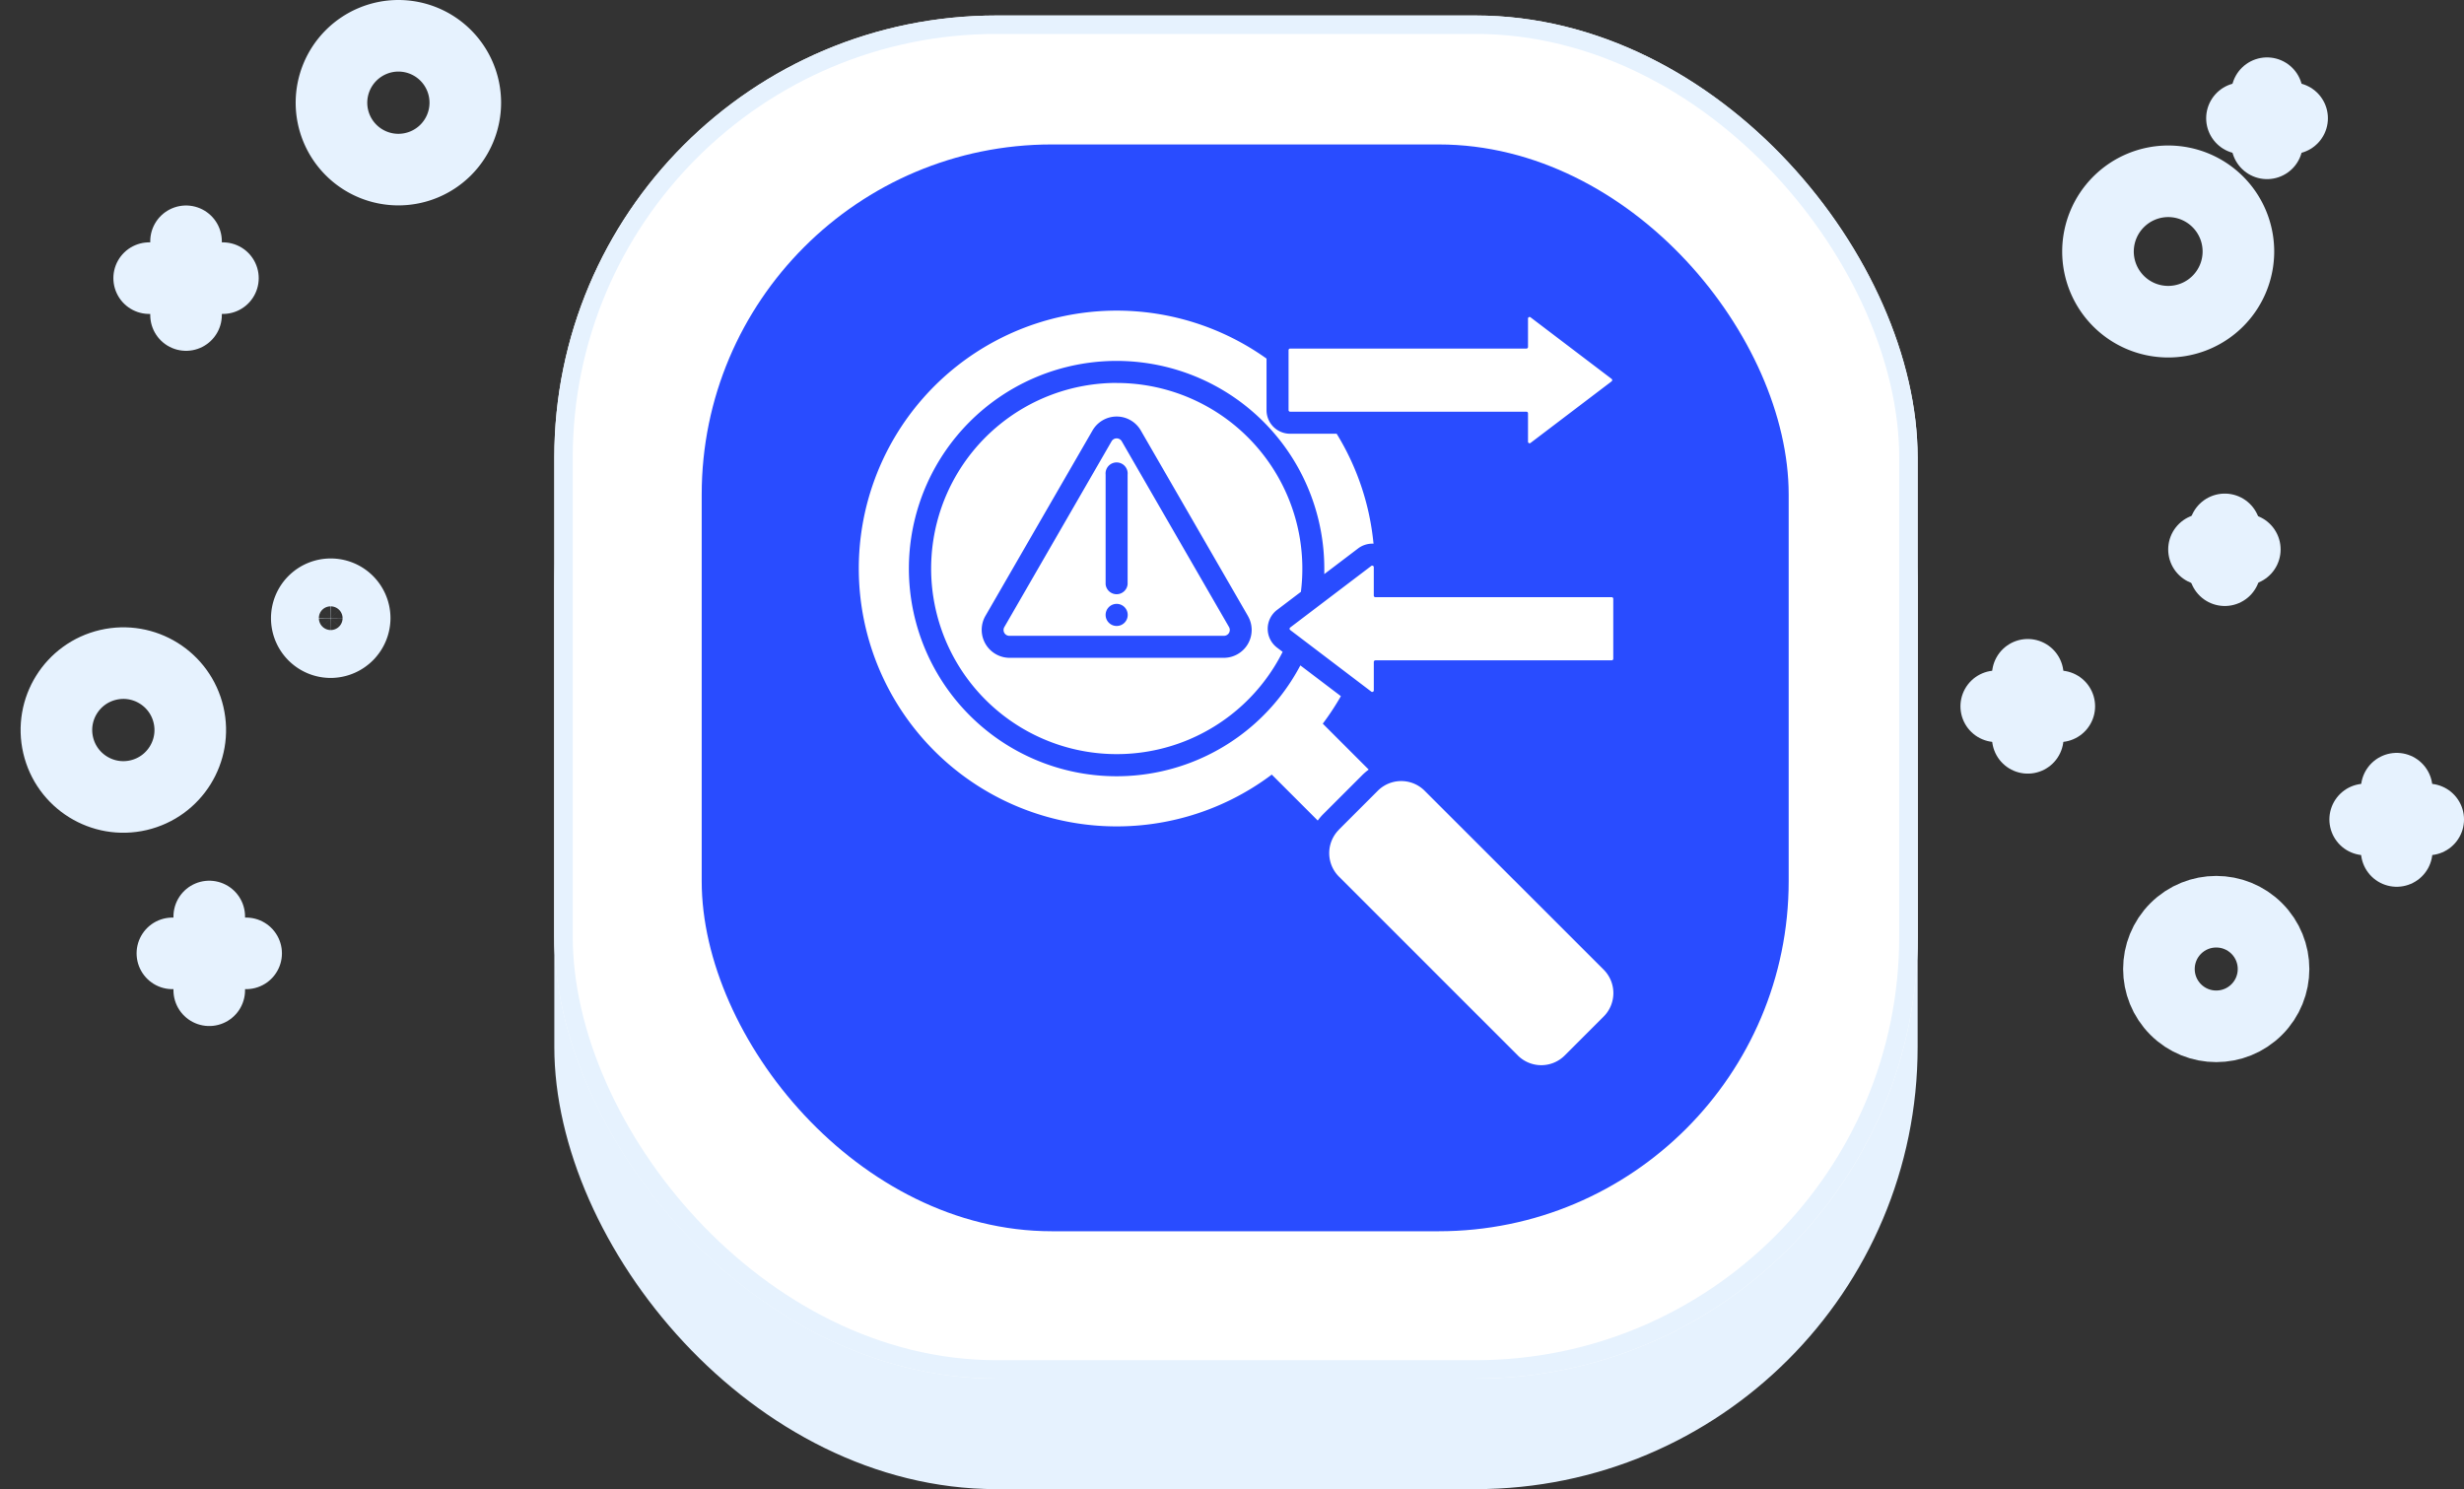
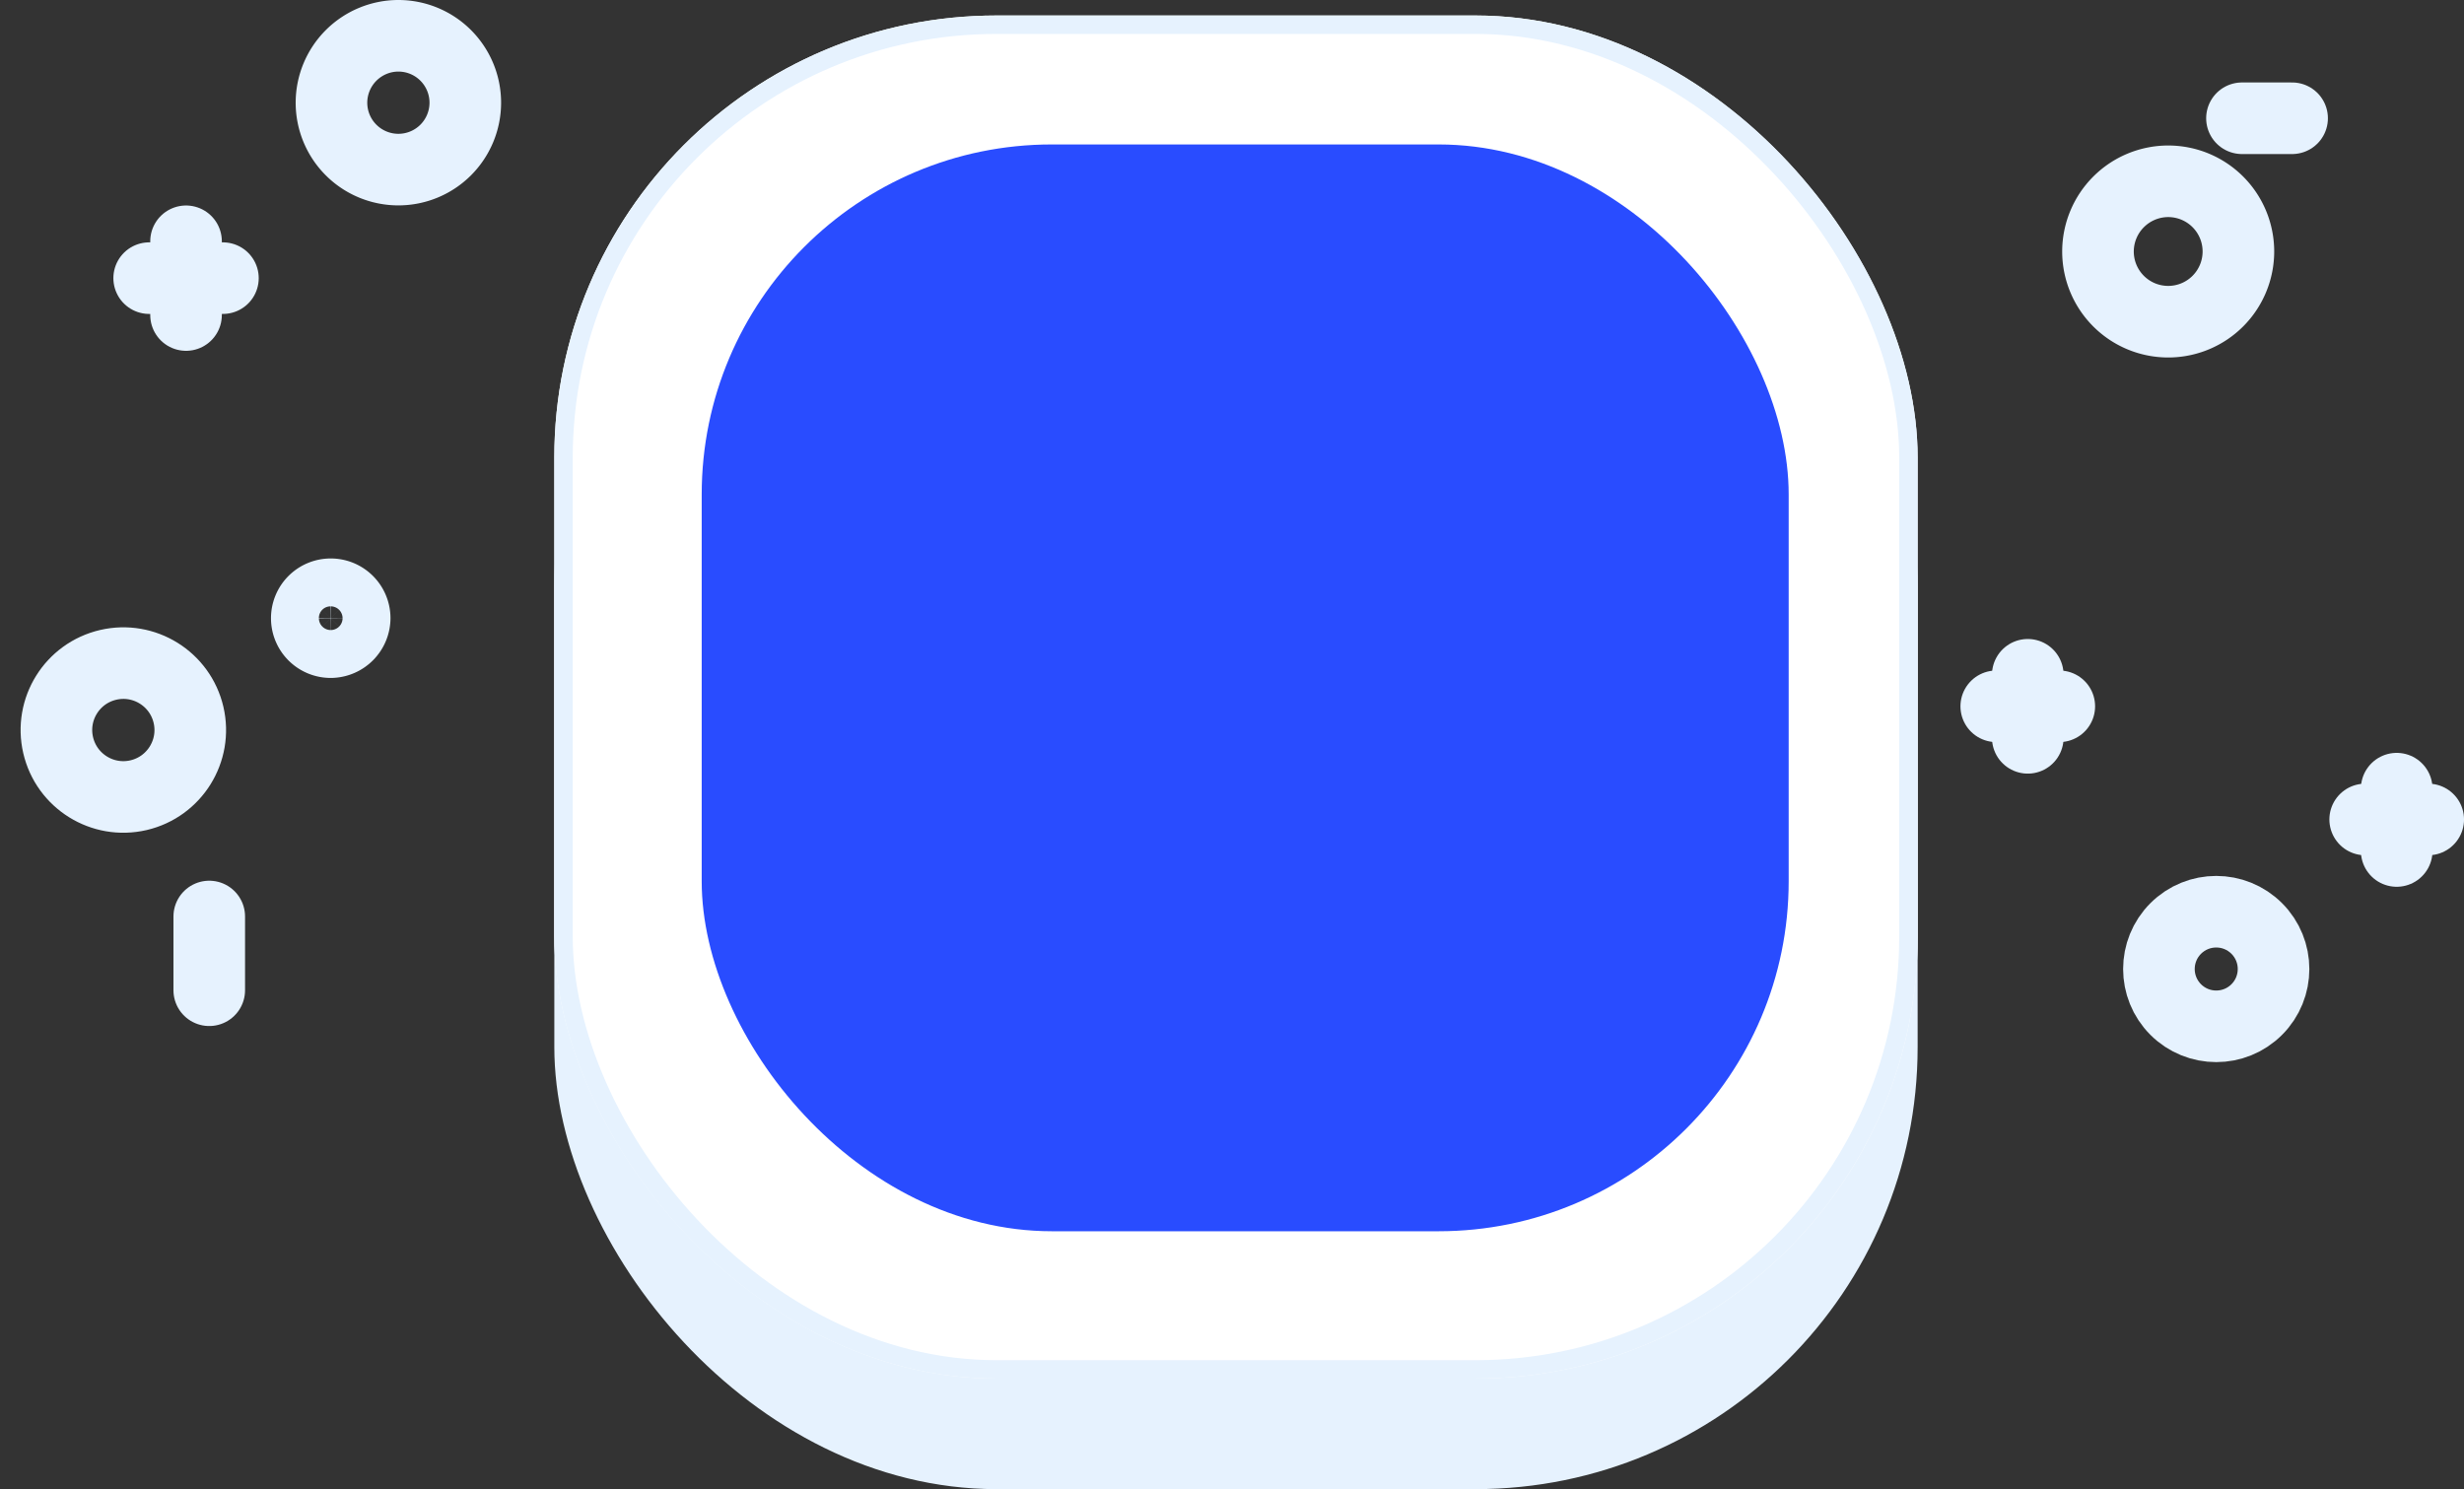
<svg xmlns="http://www.w3.org/2000/svg" width="133.744" height="80.842" viewBox="0 0 133.744 80.842">
  <rect x="0" y="0" width="133.744" height="80.842" fill="#333333" stroke="none" />
  <g id="icon-intrusion-detection-system" transform="translate(-3777.912 547.842)">
    <g id="Group_3564" data-name="Group 3564" transform="translate(3780.245 -547)">
      <rect id="Rectangle_285" data-name="Rectangle 285" width="74" height="73" rx="24" transform="translate(27.755 7)" fill="#e6f2fe" />
      <g id="Rectangle_284" data-name="Rectangle 284" transform="translate(27.755)" fill="#fff" stroke="#e6f2fe" stroke-width="1">
        <rect width="74" height="74" rx="24" stroke="none" />
        <rect x="0.5" y="0.5" width="73" height="73" rx="23.5" fill="none" />
      </g>
      <rect id="Rectangle_286" data-name="Rectangle 286" width="59" height="59" rx="19" transform="translate(35.755 7)" fill="#294cff" />
      <g id="Group_3561" data-name="Group 3561" transform="translate(106.022 4.217)">
        <g id="Group_1868" data-name="Group 1868" transform="translate(13.337 0)">
-           <line id="Line_1" data-name="Line 1" y2="2.722" transform="translate(1.361)" fill="none" stroke="#e6f2fe" stroke-linecap="round" stroke-linejoin="round" stroke-miterlimit="10" stroke-width="3.886" />
          <line id="Line_2" data-name="Line 2" x2="2.722" transform="translate(0 1.361)" fill="none" stroke="#e6f2fe" stroke-linecap="round" stroke-linejoin="round" stroke-miterlimit="10" stroke-width="3.886" />
        </g>
        <g id="Group_1870" data-name="Group 1870" transform="translate(11.276 23.68)">
-           <line id="Line_5" data-name="Line 5" y2="2.216" transform="translate(1.128)" fill="none" stroke="#e6f2fe" stroke-linecap="round" stroke-linejoin="round" stroke-miterlimit="10" stroke-width="3.886" />
-           <line id="Line_6" data-name="Line 6" x2="2.216" transform="translate(0 1.089)" fill="none" stroke="#e6f2fe" stroke-linecap="round" stroke-linejoin="round" stroke-miterlimit="10" stroke-width="3.886" />
-         </g>
+           </g>
        <path id="Path_2247" data-name="Path 2247" d="M420.4,88.611a3.811,3.811,0,1,0,3.811-3.811A3.817,3.817,0,0,0,420.4,88.611Z" transform="translate(-414.878 -80.017)" fill="none" stroke="#e6f2fe" stroke-linecap="round" stroke-linejoin="round" stroke-miterlimit="10" stroke-width="3.886" />
        <g id="Group_1871" data-name="Group 1871" transform="translate(20.025 37.756)">
          <line id="Line_7" data-name="Line 7" y1="3.383" transform="translate(1.711)" fill="none" stroke="#e6f2fe" stroke-linecap="round" stroke-linejoin="round" stroke-miterlimit="10" stroke-width="3.886" />
          <line id="Line_8" data-name="Line 8" x1="3.422" transform="translate(0 1.672)" fill="none" stroke="#e6f2fe" stroke-linecap="round" stroke-linejoin="round" stroke-miterlimit="10" stroke-width="3.886" />
        </g>
        <g id="Group_1872" data-name="Group 1872" transform="translate(0 31.574)">
          <line id="Line_9" data-name="Line 9" y1="3.422" transform="translate(1.711)" fill="none" stroke="#e6f2fe" stroke-linecap="round" stroke-linejoin="round" stroke-miterlimit="10" stroke-width="3.886" />
          <line id="Line_10" data-name="Line 10" x1="3.422" transform="translate(0 1.711)" fill="none" stroke="#e6f2fe" stroke-linecap="round" stroke-linejoin="round" stroke-miterlimit="10" stroke-width="3.886" />
        </g>
        <circle id="Ellipse_306" data-name="Ellipse 306" cx="3.111" cy="3.111" r="3.111" transform="translate(7.541 47.547) rotate(-45)" fill="none" stroke="#e6f2fe" stroke-linecap="round" stroke-linejoin="round" stroke-miterlimit="10" stroke-width="3.886" />
      </g>
      <g id="Group_3562" data-name="Group 3562" transform="translate(0 1.101)">
        <g id="Group_1875" data-name="Group 1875" transform="translate(7.024 47.812)">
          <line id="Line_13" data-name="Line 13" y2="4.003" transform="translate(2.001 0)" fill="none" stroke="#e6f2fe" stroke-linecap="round" stroke-linejoin="round" stroke-miterlimit="10" stroke-width="3.886" />
-           <line id="Line_14" data-name="Line 14" x2="4.003" transform="translate(0 2.001)" fill="none" stroke="#e6f2fe" stroke-linecap="round" stroke-linejoin="round" stroke-miterlimit="10" stroke-width="3.886" />
        </g>
        <g id="Group_1876" data-name="Group 1876" transform="translate(5.764 11.156)">
          <line id="Line_15" data-name="Line 15" y2="4.003" transform="translate(2.001)" fill="none" stroke="#e6f2fe" stroke-linecap="round" stroke-linejoin="round" stroke-miterlimit="10" stroke-width="3.886" />
          <line id="Line_16" data-name="Line 16" x2="4.003" transform="translate(0 2.001)" fill="none" stroke="#e6f2fe" stroke-linecap="round" stroke-linejoin="round" stroke-miterlimit="10" stroke-width="3.886" />
        </g>
        <circle id="Ellipse_307" data-name="Ellipse 307" cx="3.632" cy="3.632" r="3.632" transform="matrix(0.974, -0.227, 0.227, 0.974, 0, 34.976)" fill="none" stroke="#e6f2fe" stroke-linecap="round" stroke-linejoin="round" stroke-miterlimit="10" stroke-width="3.886" />
        <path id="Path_2248" data-name="Path 2248" d="M89.2,63.932A3.632,3.632,0,1,0,92.832,60.3,3.638,3.638,0,0,0,89.2,63.932Z" transform="translate(-73.541 -60.3)" fill="none" stroke="#e6f2fe" stroke-linecap="round" stroke-linejoin="round" stroke-miterlimit="10" stroke-width="3.886" />
        <path id="Path_2251" data-name="Path 2251" d="M88.194,143.4a1.3,1.3,0,1,0-1.3,1.3A1.313,1.313,0,0,0,88.194,143.4Z" transform="translate(-71.275 -111.782)" fill="none" stroke="#e6f2fe" stroke-linecap="round" stroke-linejoin="round" stroke-miterlimit="10" stroke-width="3.886" />
      </g>
      <g id="noun-intrusion-detection-system-5318656" transform="translate(41.615 13.36)">
-         <path id="Path_5026" data-name="Path 5026" d="M30.346,27.579l-2.495-2.495a14.025,14.025,0,0,0,.983-1.493l-2.2-1.67a11.274,11.274,0,1,1,1.3-5.257c0,.1,0,.2,0,.3l1.832-1.391a1.281,1.281,0,0,1,.839-.259,13.917,13.917,0,0,0-2-5.969H26.078a1.28,1.28,0,0,1-1.28-1.28v-2.8a14,14,0,1,0,.285,22.584l2.495,2.495a2.973,2.973,0,0,1,.3-.351l2.114-2.114a2.974,2.974,0,0,1,.351-.3Zm.36-5.931a.086.086,0,0,0-.085.085v1.543a.085.085,0,0,1-.137.068L26.083,20a.086.086,0,0,1,0-.136l4.4-3.342a.085.085,0,0,1,.137.068v1.543a.086.086,0,0,0,.085.085H43.534a.086.086,0,0,1,.085.085v3.258a.086.086,0,0,1-.085.085H30.706Zm8.2-13.5H26.079a.086.086,0,0,1-.085-.085V4.806a.086.086,0,0,1,.085-.085H38.906a.086.086,0,0,0,.085-.085V3.092a.085.085,0,0,1,.137-.068l4.4,3.342a.086.086,0,0,1,0,.136l-4.4,3.342a.085.085,0,0,1-.137-.068V8.235a.086.086,0,0,0-.085-.086ZM28.725,30.839l2.114-2.114a1.8,1.8,0,0,1,2.54,0L43.1,38.441a1.8,1.8,0,0,1,0,2.54L40.981,43.1a1.8,1.8,0,0,1-2.54,0l-9.716-9.717a1.8,1.8,0,0,1,0-2.539ZM16.664,18.581a.6.6,0,1,1-.6.6.6.6,0,0,1,.6-.6Zm-.6-7.019a.6.6,0,1,1,1.194,0v5.955a.6.6,0,0,1-1.194,0V11.562Zm7.725,7.679a1.513,1.513,0,0,1-1.309,2.269H10.845a1.519,1.519,0,0,1-1.309-2.269Q12.446,14.2,15.355,9.164a1.513,1.513,0,0,1,2.617,0l5.82,10.079ZM16.942,9.758q2.909,5.04,5.819,10.079a.318.318,0,0,1-.278.478H10.845a.316.316,0,0,1-.277-.477L16.386,9.757a.321.321,0,0,1,.556,0Zm-.278-3.169a10.082,10.082,0,0,1,10,11.338l-1.3.987a1.285,1.285,0,0,0,0,2.038l.309.234a10.076,10.076,0,1,1-9-14.6Z" fill="#fff" fill-rule="evenodd" />
-       </g>
+         </g>
    </g>
  </g>
</svg>